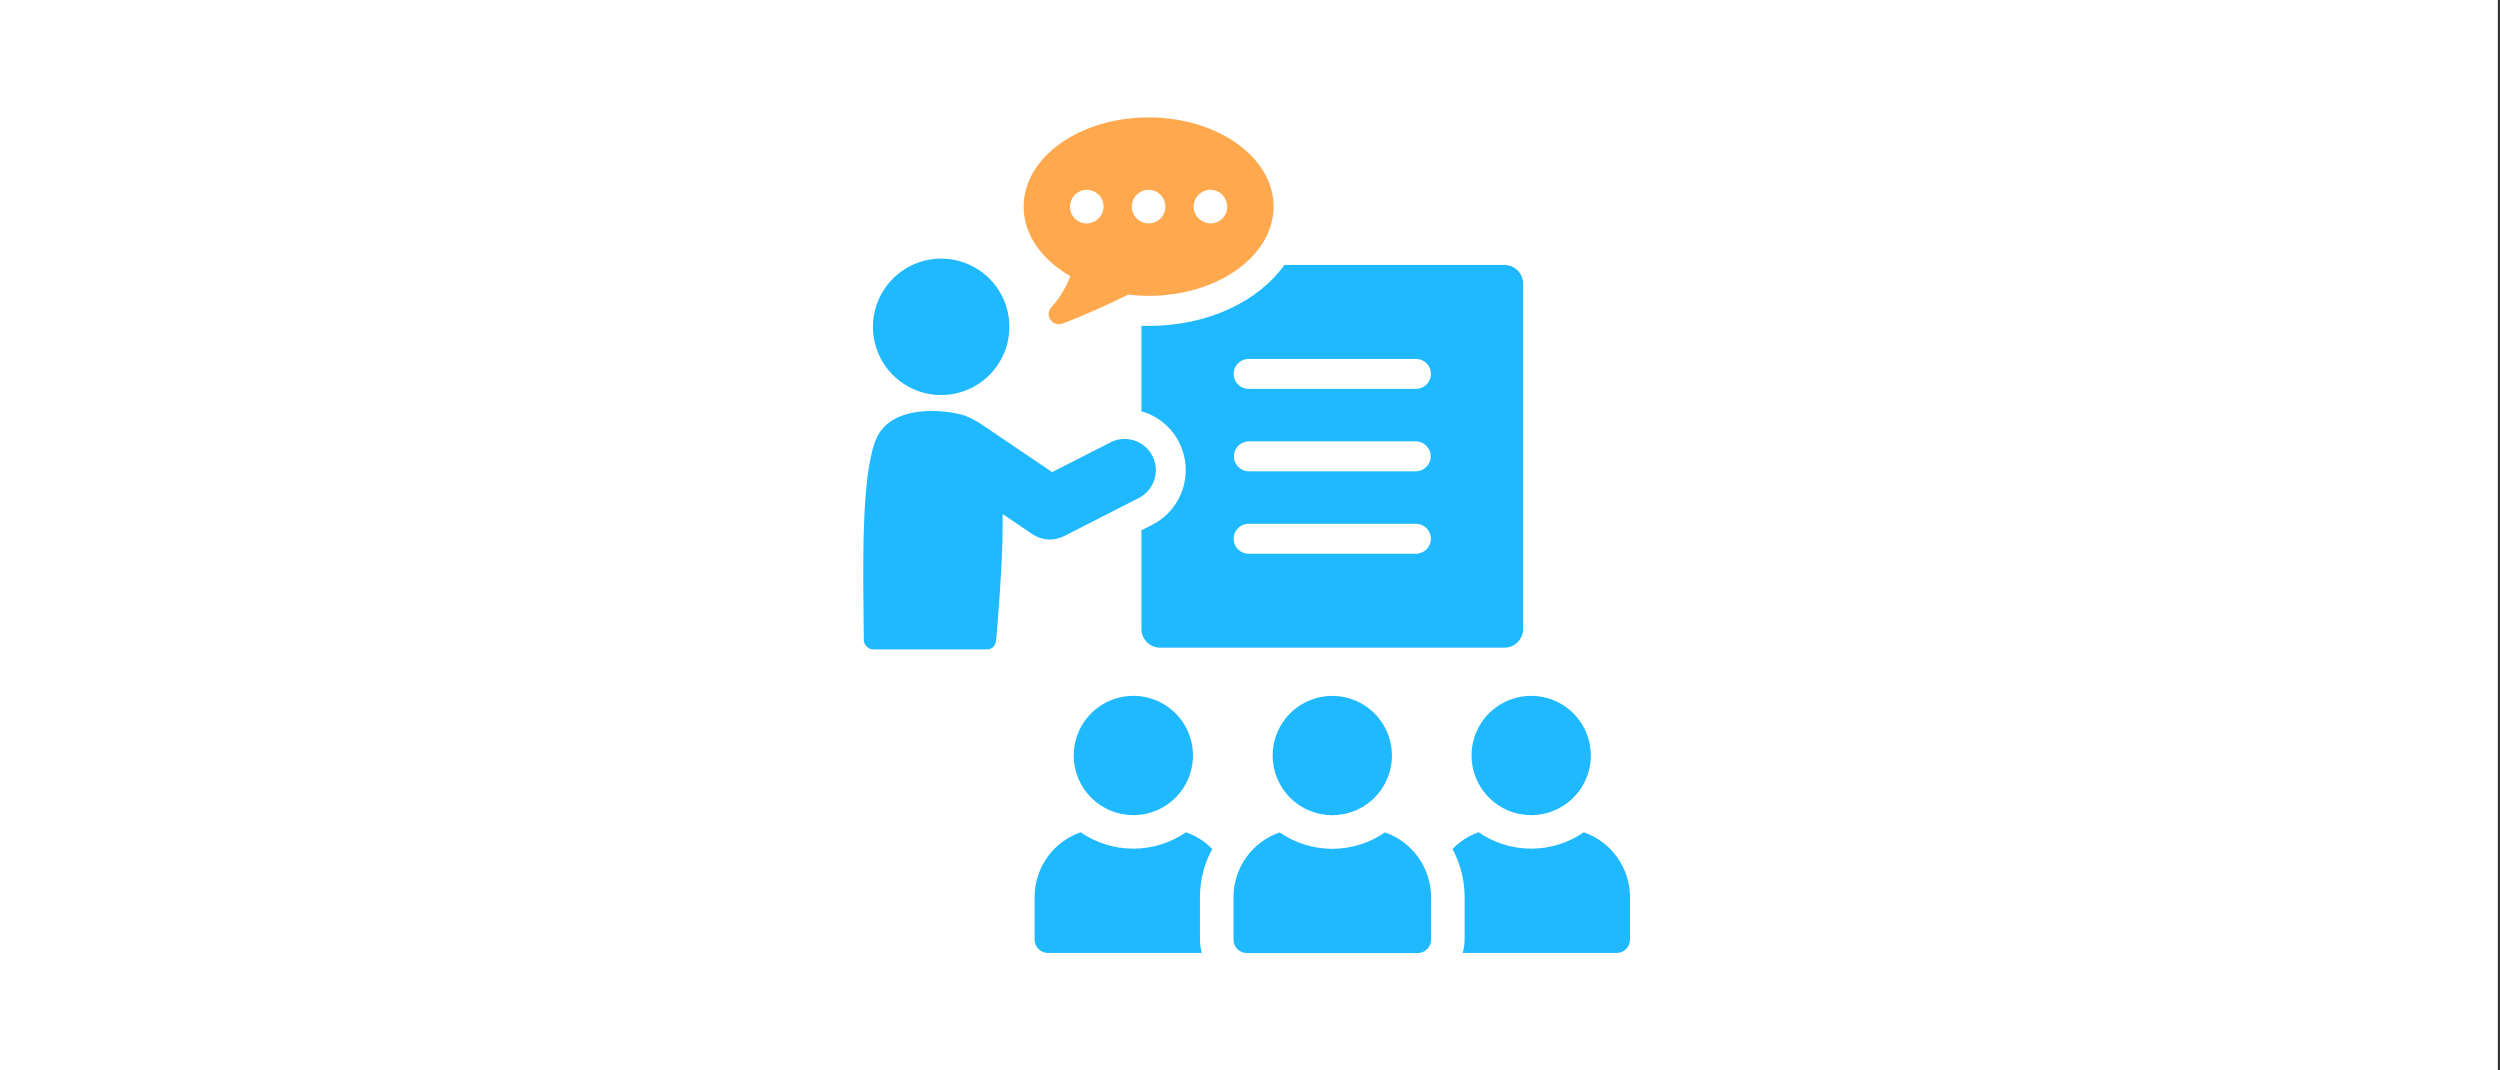
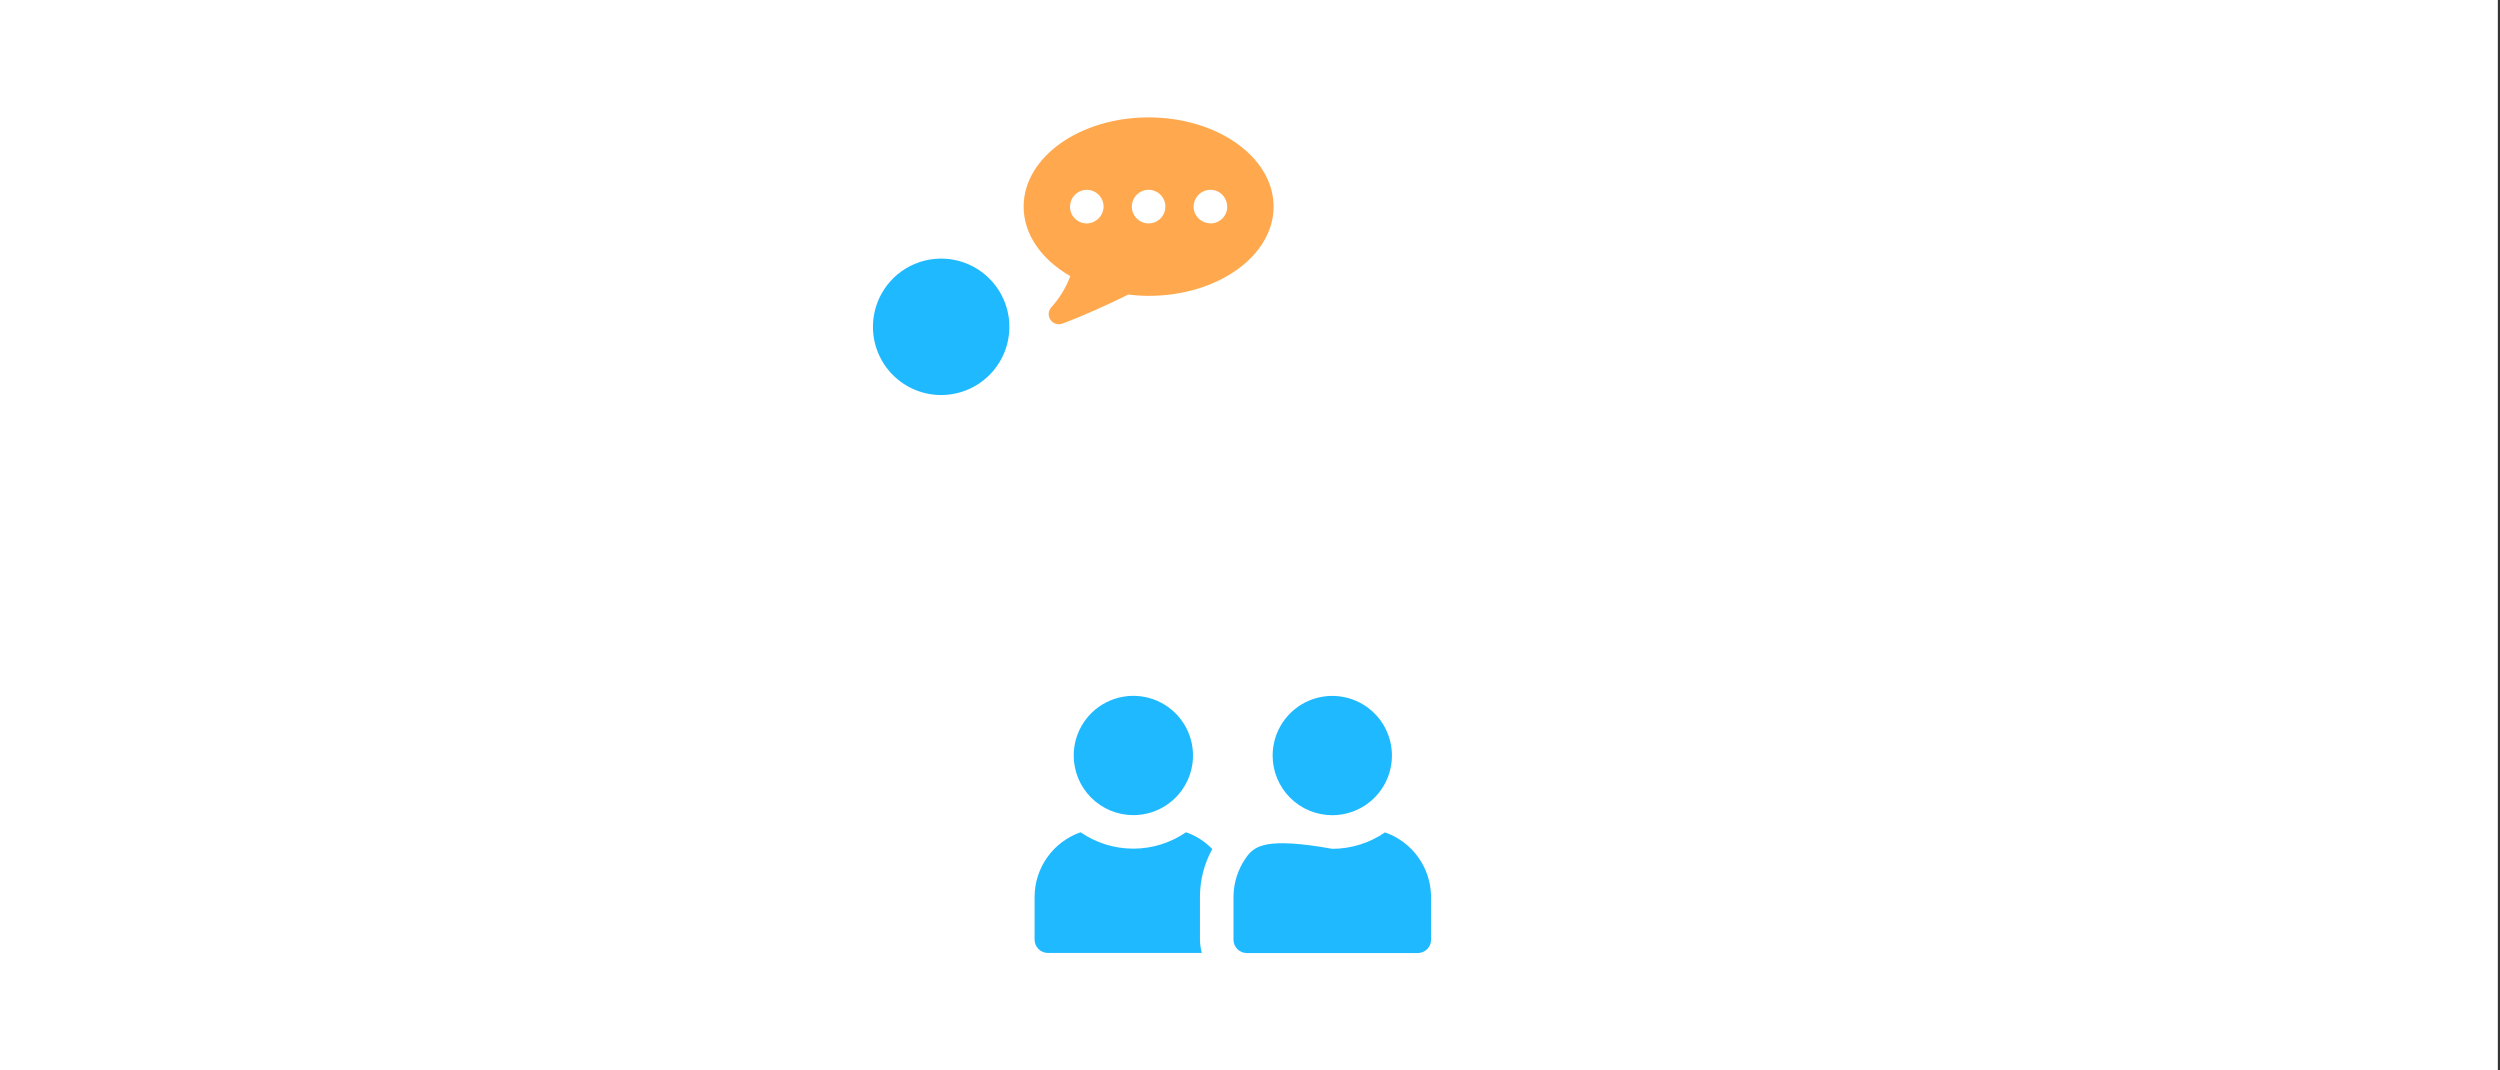
<svg xmlns="http://www.w3.org/2000/svg" width="362" height="155" viewBox="0 0 362 155" fill="none">
  <rect x="0" y="0" width="362" height="155" fill="#333333" stroke="none" />
  <rect width="361.689" height="155" fill="white" />
-   <path d="M166.873 66.026C166.603 65.497 166.232 65.027 165.78 64.642C165.329 64.256 164.806 63.964 164.241 63.781C163.676 63.597 163.081 63.527 162.489 63.574C161.898 63.621 161.321 63.784 160.792 64.054L152.342 68.365C152.342 68.365 143.349 62.266 142.425 61.645C141.581 61.05 140.669 60.558 139.708 60.178C136.723 59.24 129.016 58.523 126.875 63.561C124.61 68.886 124.994 82.662 125.075 92.511C125.061 92.707 125.088 92.903 125.153 93.087C125.219 93.272 125.322 93.441 125.455 93.583C125.589 93.726 125.751 93.84 125.931 93.918C126.111 93.995 126.304 94.034 126.5 94.034H142.784C143.774 94.034 144.13 93.491 144.242 92.697C144.316 92.188 145.233 81.038 145.179 76.138C145.173 75.615 145.179 75.04 145.189 74.437L149.486 77.347C150.155 77.801 150.934 78.067 151.741 78.116C152.548 78.166 153.354 77.999 154.074 77.631L164.902 72.108C165.97 71.562 166.777 70.615 167.147 69.475C167.516 68.335 167.418 67.094 166.873 66.026Z" fill="#1FB9FF" />
  <path d="M136.279 57.202C138.233 57.202 140.143 56.623 141.767 55.538C143.392 54.453 144.658 52.91 145.406 51.105C146.154 49.3 146.35 47.314 145.969 45.398C145.588 43.481 144.648 41.721 143.266 40.339C141.885 38.958 140.125 38.017 138.209 37.635C136.292 37.254 134.306 37.449 132.501 38.197C130.696 38.944 129.153 40.211 128.067 41.835C126.982 43.459 126.402 45.369 126.402 47.323C126.402 49.943 127.443 52.455 129.295 54.308C131.147 56.16 133.659 57.201 136.279 57.202Z" fill="#1FB9FF" />
-   <path d="M217.837 38.367H185.979C182.182 43.665 174.879 47.192 166.326 47.192C165.982 47.192 165.637 47.192 165.277 47.173V59.559C166.45 59.889 167.541 60.46 168.481 61.235C169.422 62.01 170.19 62.972 170.738 64.06C171.799 66.154 171.988 68.584 171.263 70.817C170.538 73.05 168.958 74.905 166.869 75.976L165.277 76.789V91.072C165.277 91.429 165.347 91.781 165.483 92.111C165.619 92.44 165.819 92.739 166.071 92.991C166.323 93.243 166.622 93.442 166.951 93.579C167.28 93.715 167.633 93.785 167.989 93.784H217.837C218.193 93.785 218.546 93.715 218.875 93.579C219.205 93.443 219.504 93.243 219.756 92.991C220.007 92.739 220.207 92.44 220.343 92.111C220.479 91.782 220.549 91.429 220.549 91.072V41.079C220.549 40.723 220.479 40.37 220.343 40.041C220.207 39.712 220.008 39.413 219.756 39.161C219.504 38.909 219.205 38.709 218.876 38.573C218.546 38.437 218.194 38.367 217.837 38.367ZM205.028 80.182H180.8C180.224 80.182 179.673 79.953 179.266 79.546C178.859 79.139 178.63 78.587 178.63 78.012C178.63 77.436 178.859 76.885 179.266 76.478C179.673 76.071 180.224 75.842 180.8 75.842H205.028C205.603 75.842 206.155 76.071 206.562 76.478C206.969 76.885 207.197 77.436 207.197 78.012C207.197 78.587 206.969 79.139 206.562 79.546C206.155 79.953 205.603 80.182 205.028 80.182ZM205.028 68.246H180.8C180.23 68.237 179.686 68.005 179.286 67.599C178.886 67.193 178.662 66.646 178.662 66.076C178.662 65.506 178.886 64.959 179.286 64.553C179.686 64.147 180.23 63.915 180.8 63.906H205.028C205.598 63.915 206.141 64.147 206.542 64.553C206.942 64.959 207.166 65.506 207.166 66.076C207.166 66.646 206.942 67.193 206.542 67.599C206.141 68.005 205.598 68.237 205.028 68.246ZM205.028 56.309H180.8C180.224 56.309 179.673 56.081 179.266 55.674C178.859 55.267 178.63 54.715 178.63 54.14C178.63 53.564 178.859 53.013 179.266 52.606C179.673 52.199 180.224 51.97 180.8 51.97H205.028C205.603 51.97 206.155 52.199 206.562 52.606C206.969 53.013 207.197 53.564 207.197 54.14C207.197 54.715 206.969 55.267 206.562 55.674C206.155 56.081 205.603 56.309 205.028 56.309Z" fill="#1FB9FF" />
  <path d="M154.976 39.982C154.357 41.656 153.419 43.194 152.214 44.51C151.999 44.756 151.871 45.067 151.852 45.393C151.833 45.719 151.923 46.042 152.108 46.312C152.293 46.581 152.562 46.782 152.873 46.881C153.185 46.98 153.52 46.973 153.827 46.861C156.806 45.755 160.219 44.198 163.376 42.657C164.353 42.775 165.336 42.837 166.32 42.841C176.314 42.841 184.415 37.055 184.415 29.92C184.415 22.784 176.314 17 166.32 17C156.326 17 148.223 22.784 148.223 29.92C148.223 33.99 150.862 37.614 154.976 39.982ZM173.551 28.206L173.555 28.201C173.78 27.974 174.049 27.793 174.344 27.67C174.64 27.547 174.957 27.483 175.277 27.482C175.596 27.482 175.912 27.546 176.206 27.669C176.501 27.793 176.767 27.974 176.991 28.201L176.995 28.207C177.204 28.42 177.372 28.669 177.492 28.942C177.501 28.965 177.511 28.988 177.521 29.011C177.633 29.289 177.692 29.585 177.697 29.885C177.697 29.897 177.704 29.908 177.704 29.921C177.705 30.24 177.642 30.557 177.52 30.852C177.398 31.147 177.218 31.415 176.993 31.641C176.767 31.867 176.499 32.046 176.204 32.168C175.909 32.291 175.592 32.353 175.273 32.353C175.244 32.353 175.22 32.337 175.191 32.336C174.923 32.327 174.659 32.274 174.409 32.179C174.356 32.158 174.306 32.137 174.255 32.113C174.014 32.002 173.793 31.853 173.6 31.672C173.576 31.649 173.554 31.626 173.529 31.604C173.087 31.156 172.838 30.552 172.837 29.923C172.839 29.279 173.096 28.661 173.551 28.206ZM164.078 28.977L164.081 28.971C164.265 28.531 164.576 28.154 164.973 27.889C165.371 27.624 165.838 27.483 166.315 27.482C166.793 27.481 167.26 27.622 167.659 27.886C168.057 28.15 168.368 28.525 168.554 28.965C168.556 28.971 168.559 28.976 168.562 28.982C168.685 29.278 168.749 29.596 168.749 29.917V29.922C168.749 29.925 168.749 29.927 168.749 29.929C168.748 30.49 168.553 31.032 168.197 31.465C167.841 31.898 167.346 32.195 166.797 32.305C166.247 32.415 165.677 32.332 165.182 32.07C164.686 31.808 164.297 31.382 164.079 30.866C163.953 30.567 163.888 30.246 163.888 29.921C163.888 29.596 163.953 29.275 164.079 28.976L164.078 28.977ZM154.939 29.896C154.943 29.59 155.004 29.287 155.119 29.004L155.142 28.951C155.364 28.437 155.756 28.015 156.253 27.758C156.75 27.5 157.321 27.421 157.869 27.536C158.417 27.651 158.908 27.951 159.26 28.386C159.612 28.822 159.803 29.365 159.8 29.925C159.785 30.566 159.523 31.176 159.069 31.629C158.616 32.081 158.005 32.342 157.364 32.356C157.045 32.356 156.728 32.293 156.433 32.171C156.138 32.048 155.87 31.869 155.644 31.643C155.419 31.417 155.239 31.149 155.117 30.854C154.995 30.559 154.933 30.243 154.933 29.923C154.934 29.912 154.941 29.904 154.941 29.894L154.939 29.896Z" fill="#FFA84D" />
  <path d="M175.535 122.939C174.478 121.839 173.175 121.007 171.733 120.512C169.488 122.057 166.826 122.885 164.101 122.885C161.375 122.885 158.714 122.057 156.469 120.512C154.521 121.191 152.834 122.459 151.64 124.141C150.447 125.822 149.807 127.834 149.809 129.896V136.045C149.808 136.3 149.857 136.553 149.954 136.789C150.051 137.025 150.194 137.239 150.375 137.42C150.555 137.601 150.769 137.744 151.005 137.841C151.241 137.938 151.494 137.988 151.75 137.987H174.025C173.854 137.363 173.763 136.719 173.755 136.072V129.896C173.749 127.464 174.362 125.07 175.535 122.939Z" fill="#1FB9FF" />
  <path d="M164.111 118.032C165.819 118.032 167.489 117.526 168.909 116.576C170.329 115.627 171.436 114.278 172.09 112.7C172.744 111.122 172.914 109.385 172.581 107.71C172.248 106.034 171.425 104.495 170.217 103.287C169.009 102.08 167.47 101.257 165.795 100.924C164.12 100.591 162.383 100.762 160.805 101.415C159.226 102.069 157.878 103.176 156.928 104.596C155.979 106.017 155.473 107.686 155.473 109.395C155.472 110.529 155.696 111.652 156.13 112.701C156.564 113.749 157.2 114.701 158.002 115.503C158.804 116.305 159.757 116.942 160.805 117.375C161.853 117.809 162.976 118.033 164.111 118.032Z" fill="#1FB9FF" />
-   <path d="M229.336 120.512C227.096 122.057 224.439 122.885 221.718 122.885C218.996 122.885 216.339 122.057 214.1 120.512C212.667 121.011 211.373 121.843 210.324 122.939C211.477 125.077 212.079 127.468 212.077 129.896V136.072C212.068 136.719 211.978 137.362 211.807 137.987H234.109C234.62 137.983 235.109 137.776 235.468 137.412C235.827 137.048 236.027 136.556 236.024 136.045V129.896C236.02 127.832 235.375 125.819 234.176 124.137C232.978 122.456 231.286 121.189 229.336 120.512Z" fill="#1FB9FF" />
-   <path d="M221.719 118.032C223.427 118.032 225.097 117.524 226.517 116.575C227.937 115.625 229.043 114.276 229.696 112.698C230.349 111.12 230.52 109.383 230.186 107.708C229.853 106.033 229.03 104.494 227.822 103.286C226.614 102.079 225.075 101.257 223.399 100.924C221.724 100.591 219.988 100.762 218.41 101.416C216.831 102.069 215.483 103.176 214.534 104.597C213.585 106.017 213.078 107.687 213.078 109.395C213.078 110.529 213.301 111.653 213.736 112.701C214.17 113.749 214.806 114.702 215.609 115.504C216.411 116.306 217.364 116.942 218.412 117.376C219.461 117.81 220.584 118.033 221.719 118.032Z" fill="#1FB9FF" />
-   <path d="M200.547 120.531C198.303 122.079 195.641 122.908 192.915 122.908C190.189 122.908 187.527 122.079 185.283 120.531C183.337 121.207 181.649 122.472 180.453 124.15C179.258 125.828 178.613 127.836 178.609 129.896V136.072C178.609 136.325 178.659 136.576 178.756 136.81C178.853 137.045 178.996 137.257 179.175 137.437C179.354 137.616 179.567 137.758 179.801 137.855C180.035 137.952 180.286 138.002 180.54 138.002H205.287C205.541 138.002 205.792 137.952 206.026 137.855C206.26 137.758 206.473 137.616 206.652 137.437C206.832 137.257 206.974 137.045 207.071 136.81C207.168 136.576 207.218 136.325 207.218 136.072V129.896C207.214 127.836 206.57 125.828 205.375 124.151C204.179 122.473 202.492 121.208 200.547 120.531Z" fill="#1FB9FF" />
+   <path d="M200.547 120.531C198.303 122.079 195.641 122.908 192.915 122.908C183.337 121.207 181.649 122.472 180.453 124.15C179.258 125.828 178.613 127.836 178.609 129.896V136.072C178.609 136.325 178.659 136.576 178.756 136.81C178.853 137.045 178.996 137.257 179.175 137.437C179.354 137.616 179.567 137.758 179.801 137.855C180.035 137.952 180.286 138.002 180.54 138.002H205.287C205.541 138.002 205.792 137.952 206.026 137.855C206.26 137.758 206.473 137.616 206.652 137.437C206.832 137.257 206.974 137.045 207.071 136.81C207.168 136.576 207.218 136.325 207.218 136.072V129.896C207.214 127.836 206.57 125.828 205.375 124.151C204.179 122.473 202.492 121.208 200.547 120.531Z" fill="#1FB9FF" />
  <path d="M192.916 118.041C194.624 118.041 196.294 117.534 197.714 116.585C199.135 115.636 200.242 114.287 200.895 112.708C201.549 111.13 201.72 109.393 201.387 107.718C201.053 106.042 200.231 104.503 199.023 103.295C197.814 102.087 196.275 101.265 194.6 100.932C192.924 100.598 191.187 100.769 189.609 101.423C188.031 102.077 186.682 103.184 185.733 104.605C184.784 106.025 184.277 107.695 184.277 109.404C184.277 110.538 184.501 111.661 184.935 112.71C185.369 113.758 186.005 114.71 186.807 115.512C187.609 116.314 188.562 116.95 189.61 117.384C190.658 117.818 191.781 118.041 192.916 118.041Z" fill="#1FB9FF" />
</svg>